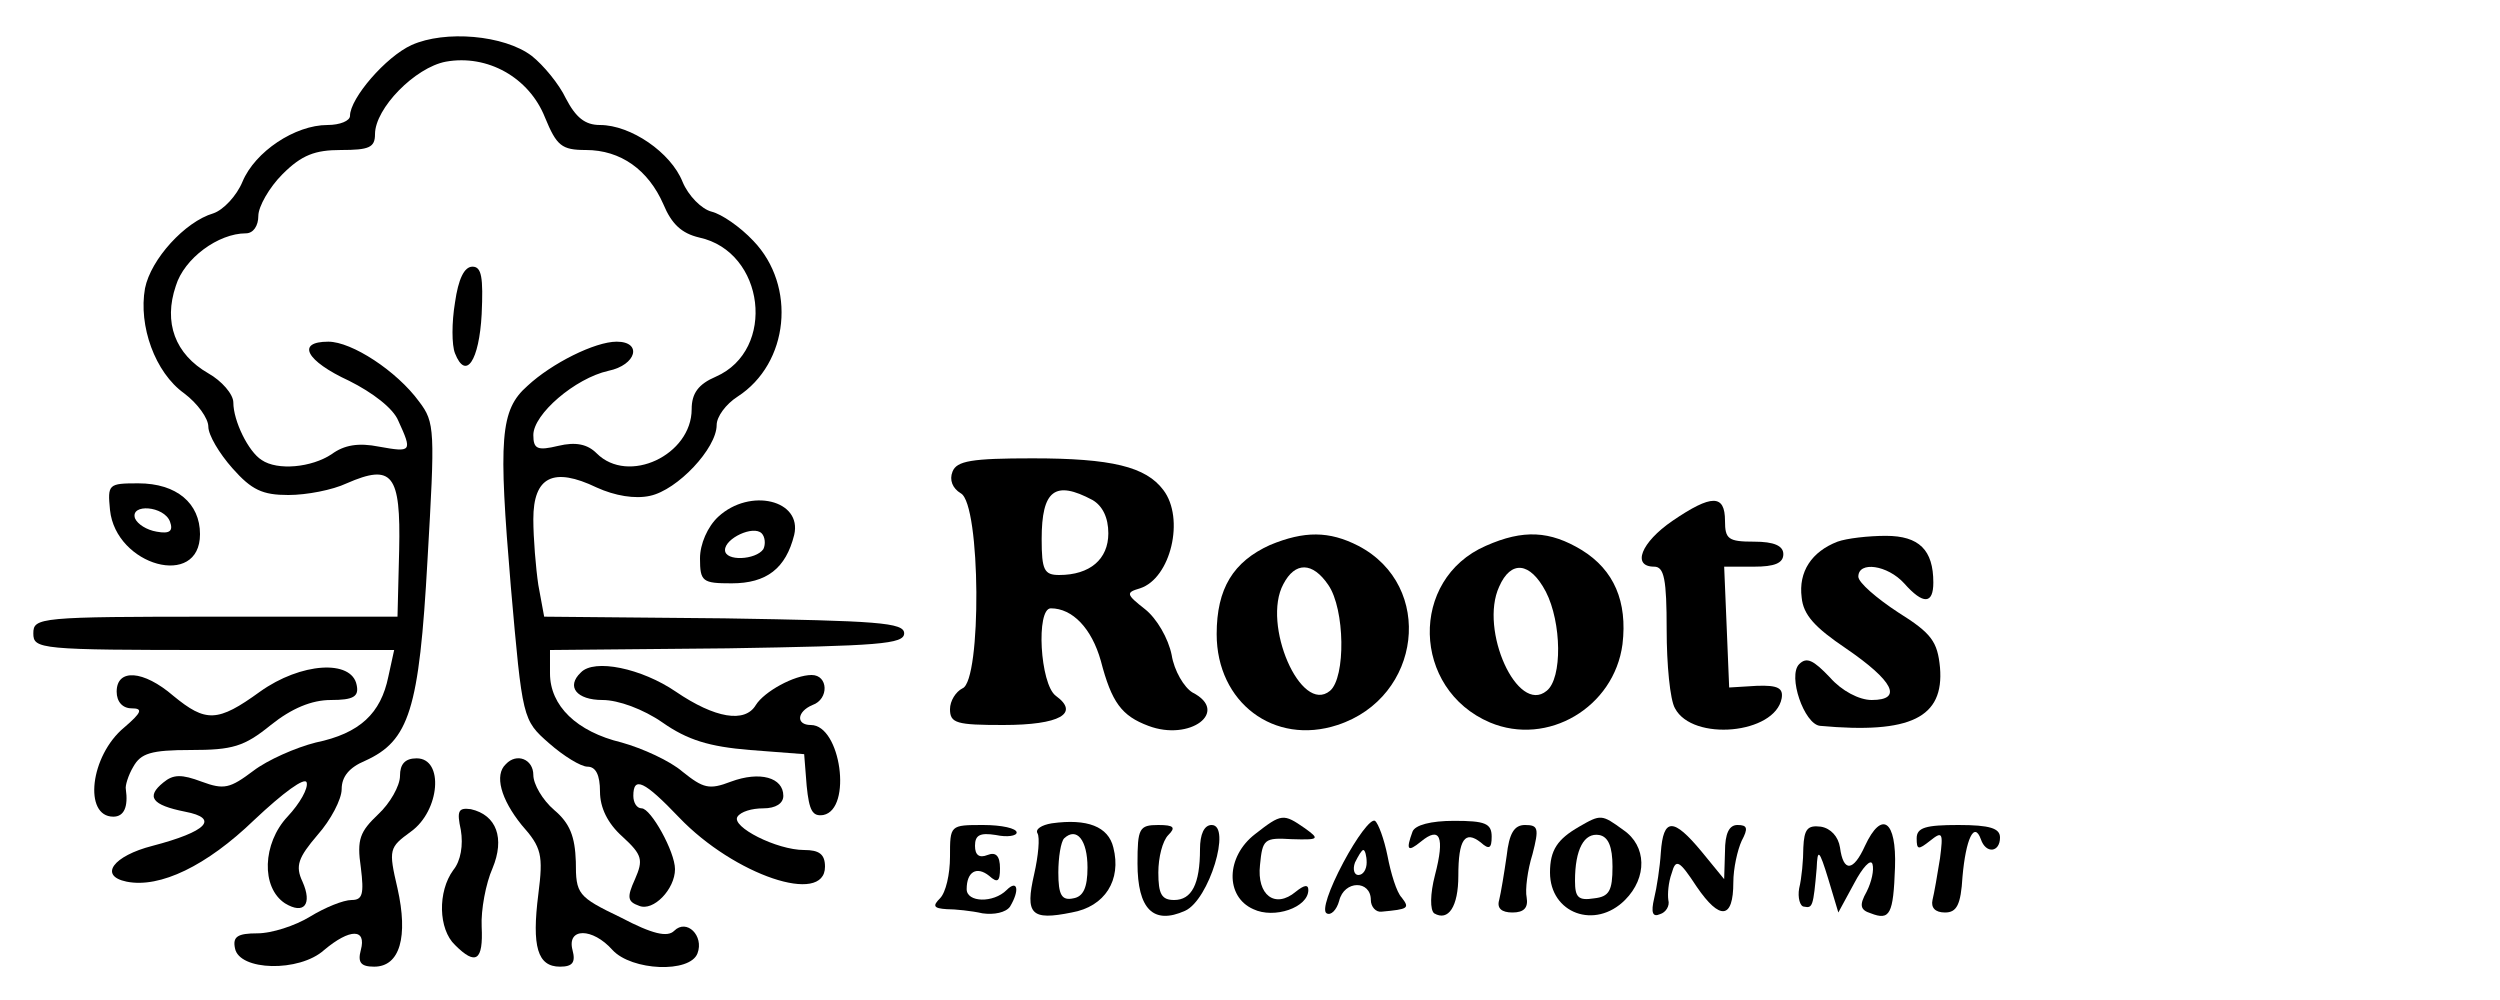
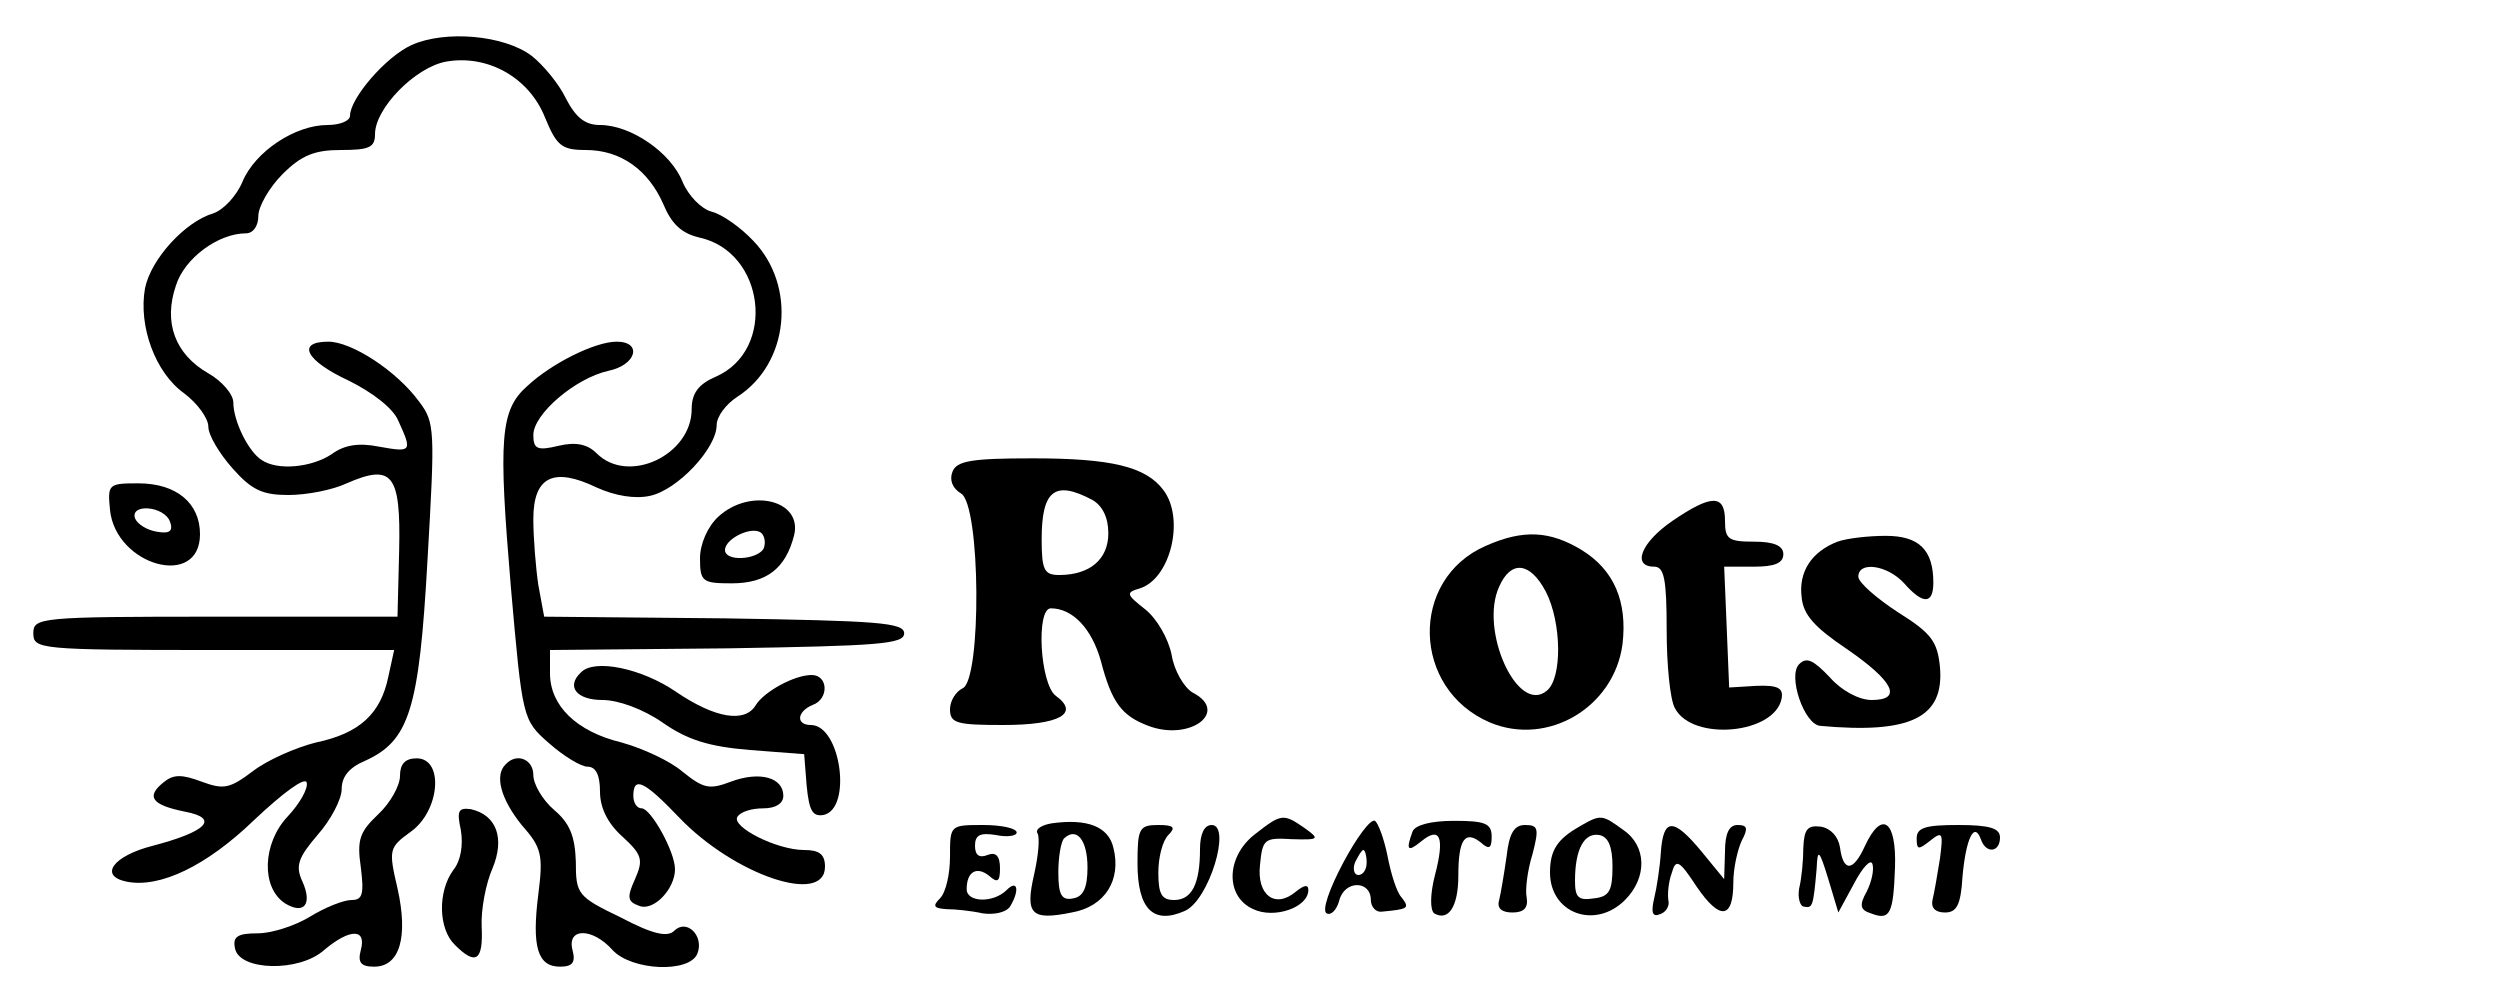
<svg xmlns="http://www.w3.org/2000/svg" version="1.0" width="300pt" height="120pt" viewBox="0 0 300 120" preserveAspectRatio="xMidYMid meet">
  <g transform="translate(0,120) scale(0.1,-0.1)" fill="#000000" stroke="none">
    <path d="M494 1146 c-31 -14 -74 -64 -74 -85 0 -6 -12 -11 -27 -11 -39 0 -87 -32 -102 -68 -7 -17 -23 -34 -35 -38 -34 -10 -75 -55 -82 -90 -8 -45 12 -101 47 -126 16 -12 29 -30 29 -40 0 -10 13 -32 29 -50 23 -26 36 -32 67 -32 22 0 53 6 70 14 55 24 65 11 63 -80 l-2 -80 -218 0 c-212 0 -219 -1 -219 -20 0 -19 7 -20 216 -20 l217 0 -7 -32 c-9 -44 -34 -68 -87 -79 -24 -6 -58 -21 -75 -34 -28 -21 -35 -23 -62 -13 -24 9 -34 9 -46 -1 -21 -17 -14 -27 26 -35 42 -8 26 -24 -39 -41 -47 -12 -65 -36 -31 -43 40 -8 96 19 153 74 35 33 61 52 63 45 2 -7 -8 -25 -23 -41 -30 -32 -32 -85 -3 -104 23 -14 33 -1 21 26 -9 19 -5 29 18 56 16 18 29 43 29 55 0 15 9 26 28 34 53 24 65 61 75 241 9 156 9 165 -10 190 -27 37 -81 72 -109 72 -39 0 -27 -23 25 -47 28 -14 53 -33 59 -48 17 -37 16 -38 -23 -31 -25 5 -42 2 -57 -9 -24 -16 -65 -20 -84 -7 -16 10 -34 47 -34 69 0 10 -14 26 -30 35 -40 23 -54 61 -39 105 10 33 51 63 84 63 9 0 15 9 15 21 0 11 13 34 29 50 23 23 39 29 70 29 34 0 41 3 41 19 0 31 48 80 85 87 50 9 100 -19 119 -67 14 -34 20 -39 49 -39 42 0 75 -24 93 -65 10 -24 22 -35 43 -40 79 -17 93 -135 20 -167 -21 -9 -29 -20 -29 -39 0 -55 -76 -91 -114 -53 -11 11 -25 14 -46 9 -25 -6 -30 -4 -30 13 0 25 50 68 90 77 34 7 41 35 10 35 -26 0 -78 -26 -107 -53 -33 -29 -35 -63 -20 -241 14 -159 14 -160 46 -188 17 -15 38 -28 46 -28 10 0 15 -10 15 -30 0 -19 9 -38 27 -54 24 -22 25 -28 15 -51 -10 -22 -9 -27 5 -32 17 -7 43 20 43 44 0 21 -29 73 -40 73 -6 0 -10 7 -10 15 0 24 13 18 55 -26 66 -69 175 -106 175 -59 0 15 -7 20 -25 20 -33 0 -88 28 -80 40 4 6 17 10 31 10 15 0 24 6 24 15 0 22 -28 30 -63 17 -26 -10 -33 -8 -58 12 -15 13 -48 28 -73 35 -54 13 -86 44 -86 83 l0 28 213 2 c181 3 212 5 212 18 0 13 -32 15 -216 18 l-216 2 -7 38 c-3 20 -6 56 -6 79 0 51 24 63 76 38 22 -10 46 -14 64 -10 33 7 80 57 80 85 0 10 11 25 25 34 62 40 71 133 19 187 -16 17 -38 32 -50 35 -12 3 -28 19 -35 36 -14 35 -62 68 -99 68 -18 0 -29 9 -41 32 -8 17 -27 40 -41 51 -33 25 -104 31 -144 13z" />
-     <path d="M546 837 c-4 -24 -4 -51 0 -61 13 -33 29 -9 32 47 2 44 0 57 -11 57 -10 0 -17 -15 -21 -43z" />
    <path d="M1143 634 c-4 -10 0 -20 10 -26 24 -13 25 -225 2 -234 -8 -4 -15 -15 -15 -25 0 -17 8 -19 64 -19 68 0 92 14 63 35 -19 14 -24 105 -6 105 26 0 49 -24 60 -63 13 -50 25 -66 57 -78 50 -19 98 17 53 40 -10 6 -22 26 -25 45 -4 20 -18 44 -32 55 -23 18 -23 20 -6 25 37 12 54 84 28 118 -21 28 -62 38 -157 38 -73 0 -91 -3 -96 -16z m168 -34 c12 -7 19 -21 19 -40 0 -31 -22 -50 -59 -50 -18 0 -21 6 -21 43 0 59 16 71 61 47z" />
    <path d="M132 588 c7 -67 108 -95 108 -29 0 37 -28 61 -74 61 -36 0 -37 -1 -34 -32z m72 -14 c4 -11 0 -15 -16 -12 -12 2 -23 9 -26 16 -6 18 35 15 42 -4z" />
    <path d="M862 580 c-13 -12 -22 -33 -22 -50 0 -28 3 -30 38 -30 42 0 65 18 75 58 10 42 -53 57 -91 22z m54 -39 c-9 -13 -46 -15 -46 -1 0 14 34 30 44 20 4 -4 5 -13 2 -19z" />
    <path d="M2007 575 c-38 -26 -49 -55 -22 -55 12 0 15 -15 15 -76 0 -41 4 -84 10 -94 21 -40 120 -31 128 12 2 12 -4 16 -30 15 l-33 -2 -3 73 -3 72 36 0 c24 0 35 4 35 15 0 10 -11 15 -35 15 -31 0 -35 3 -35 25 0 32 -16 32 -63 0z" />
-     <path d="M1524 546 c-44 -20 -64 -52 -64 -107 0 -82 69 -134 145 -109 101 33 117 167 25 215 -35 18 -65 18 -106 1z m70 -48 c20 -29 21 -111 2 -127 -35 -29 -82 80 -56 128 14 27 35 27 54 -1z" />
-     <path d="M1783 545 c-92 -40 -89 -172 5 -212 69 -29 149 18 159 94 6 51 -10 89 -49 113 -38 23 -70 25 -115 5z m72 -55 c19 -37 20 -104 1 -119 -35 -29 -81 73 -57 125 14 32 37 30 56 -6z" />
+     <path d="M1783 545 c-92 -40 -89 -172 5 -212 69 -29 149 18 159 94 6 51 -10 89 -49 113 -38 23 -70 25 -115 5z m72 -55 c19 -37 20 -104 1 -119 -35 -29 -81 73 -57 125 14 32 37 30 56 -6" />
    <path d="M2205 550 c-31 -12 -47 -36 -43 -67 2 -21 16 -36 53 -61 57 -39 69 -62 31 -62 -15 0 -36 11 -50 27 -20 21 -28 25 -37 16 -14 -14 6 -72 25 -74 109 -10 149 10 144 70 -3 31 -10 41 -50 66 -26 17 -48 36 -48 43 0 19 35 14 55 -8 23 -26 35 -25 35 1 0 39 -17 56 -57 56 -21 0 -47 -3 -58 -7z" />
-     <path d="M312 370 c-51 -37 -65 -37 -104 -5 -36 31 -68 33 -68 5 0 -12 7 -20 18 -20 14 0 12 -5 -9 -23 -41 -34 -49 -107 -13 -107 13 0 18 12 15 33 -1 4 3 17 9 27 9 16 21 20 69 20 50 0 64 4 96 30 25 20 49 30 72 30 27 0 34 4 31 18 -6 31 -67 27 -116 -8z" />
    <path d="M697 393 c-18 -17 -5 -33 26 -33 19 0 49 -11 72 -27 30 -21 56 -29 105 -33 l65 -5 3 -38 c3 -30 7 -37 20 -35 35 7 21 108 -15 108 -18 0 -17 16 2 24 20 7 19 36 -1 36 -21 0 -57 -20 -67 -36 -13 -22 -49 -16 -96 16 -41 28 -98 40 -114 23z" />
    <path d="M480 269 c0 -12 -12 -33 -26 -46 -22 -21 -26 -30 -21 -64 4 -32 2 -39 -11 -39 -10 0 -32 -9 -50 -20 -18 -11 -46 -20 -63 -20 -24 0 -30 -4 -27 -18 5 -27 77 -29 107 -2 31 26 51 26 44 0 -4 -15 0 -20 16 -20 31 0 41 36 28 94 -11 47 -10 49 16 68 35 25 40 88 7 88 -14 0 -20 -7 -20 -21z" />
    <path d="M607 283 c-14 -13 -6 -42 19 -73 24 -27 26 -36 20 -83 -8 -63 -1 -87 26 -87 15 0 19 5 15 20 -7 27 24 27 48 0 23 -25 93 -28 102 -4 8 21 -13 42 -28 27 -8 -8 -26 -4 -64 16 -52 25 -54 28 -54 67 -1 30 -7 46 -26 62 -14 12 -25 31 -25 42 0 19 -20 27 -33 13z" />
    <path d="M553 204 c3 -18 0 -37 -9 -48 -19 -26 -18 -71 2 -90 25 -25 34 -19 32 22 -1 20 5 52 13 70 15 36 5 64 -26 71 -15 2 -17 -2 -12 -25z" />
    <path d="M1262 212 c-12 -2 -20 -7 -17 -12 3 -5 1 -27 -4 -49 -11 -48 -4 -56 45 -46 40 7 60 39 50 78 -6 25 -31 35 -74 29z m43 -53 c0 -24 -5 -35 -17 -37 -14 -3 -18 4 -18 31 0 18 3 37 7 41 15 14 28 -2 28 -35z" />
    <path d="M1506 199 c-35 -27 -36 -75 -2 -90 25 -12 66 2 66 23 0 7 -5 6 -15 -2 -25 -21 -47 -4 -43 32 3 31 5 33 38 31 33 -1 34 0 16 13 -26 18 -28 18 -60 -7z" />
    <path d="M1612 165 c-17 -32 -26 -58 -20 -61 5 -3 12 4 15 15 6 25 38 25 38 1 0 -8 6 -15 13 -14 32 3 34 4 24 17 -6 6 -13 29 -17 50 -4 20 -11 39 -15 42 -5 3 -22 -20 -38 -50z m28 0 c0 -8 -4 -15 -10 -15 -5 0 -7 7 -4 15 4 8 8 15 10 15 2 0 4 -7 4 -15z" />
    <path d="M1695 202 c-8 -22 -6 -25 10 -12 23 19 29 6 17 -40 -6 -23 -6 -42 -1 -46 17 -10 29 8 29 45 0 44 8 55 27 40 10 -9 13 -7 13 7 0 16 -8 19 -45 19 -28 0 -47 -5 -50 -13z" />
    <path d="M1895 208 c-26 -15 -35 -28 -35 -55 0 -49 54 -69 90 -33 27 27 26 65 -2 84 -26 19 -27 19 -53 4z m40 -48 c0 -29 -4 -36 -22 -38 -19 -3 -23 1 -23 21 0 38 11 58 29 55 11 -2 16 -14 16 -38z" />
    <path d="M1140 172 c0 -21 -5 -43 -12 -50 -9 -9 -8 -12 8 -13 10 0 30 -2 43 -5 14 -2 28 1 33 8 12 20 9 33 -4 20 -16 -16 -48 -15 -48 1 0 21 12 28 27 16 10 -9 13 -7 13 9 0 15 -5 20 -15 16 -10 -4 -15 0 -15 11 0 13 6 16 25 13 14 -3 25 -1 25 3 0 5 -18 9 -40 9 -40 0 -40 0 -40 -38z" />
    <path d="M1365 164 c0 -55 19 -74 57 -57 29 13 56 103 32 103 -9 0 -14 -11 -14 -29 0 -42 -10 -61 -31 -61 -15 0 -19 7 -19 33 0 18 5 38 12 45 9 9 7 12 -12 12 -23 0 -25 -4 -25 -46z" />
    <path d="M1808 173 c-3 -21 -7 -45 -9 -53 -3 -10 3 -15 16 -15 14 0 19 6 17 18 -2 9 1 33 7 52 8 31 7 35 -9 35 -13 0 -19 -10 -22 -37z" />
    <path d="M1993 177 c-1 -17 -5 -43 -8 -55 -4 -17 -2 -23 7 -19 7 2 12 10 10 17 -1 7 0 21 4 32 5 18 9 16 30 -16 28 -41 44 -39 44 5 0 17 5 39 10 50 8 15 7 19 -5 19 -10 0 -15 -10 -15 -32 l-1 -33 -27 33 c-34 41 -46 41 -49 -1z" />
    <path d="M2164 183 c0 -15 -2 -37 -5 -49 -2 -11 1 -22 6 -22 10 -2 11 0 15 46 1 24 3 23 14 -13 l12 -40 19 35 c10 19 20 30 22 23 2 -7 -1 -21 -7 -33 -9 -16 -8 -22 5 -26 23 -9 27 -1 29 55 2 57 -16 69 -36 26 -14 -31 -26 -32 -30 -2 -2 13 -11 23 -23 25 -16 2 -20 -3 -21 -25z" />
    <path d="M2300 194 c0 -14 2 -14 16 -3 15 12 16 10 12 -21 -3 -19 -7 -42 -9 -50 -2 -9 3 -15 15 -15 14 0 19 9 21 43 4 45 14 67 22 45 6 -18 23 -16 23 2 0 11 -12 15 -50 15 -39 0 -50 -3 -50 -16z" />
  </g>
</svg>